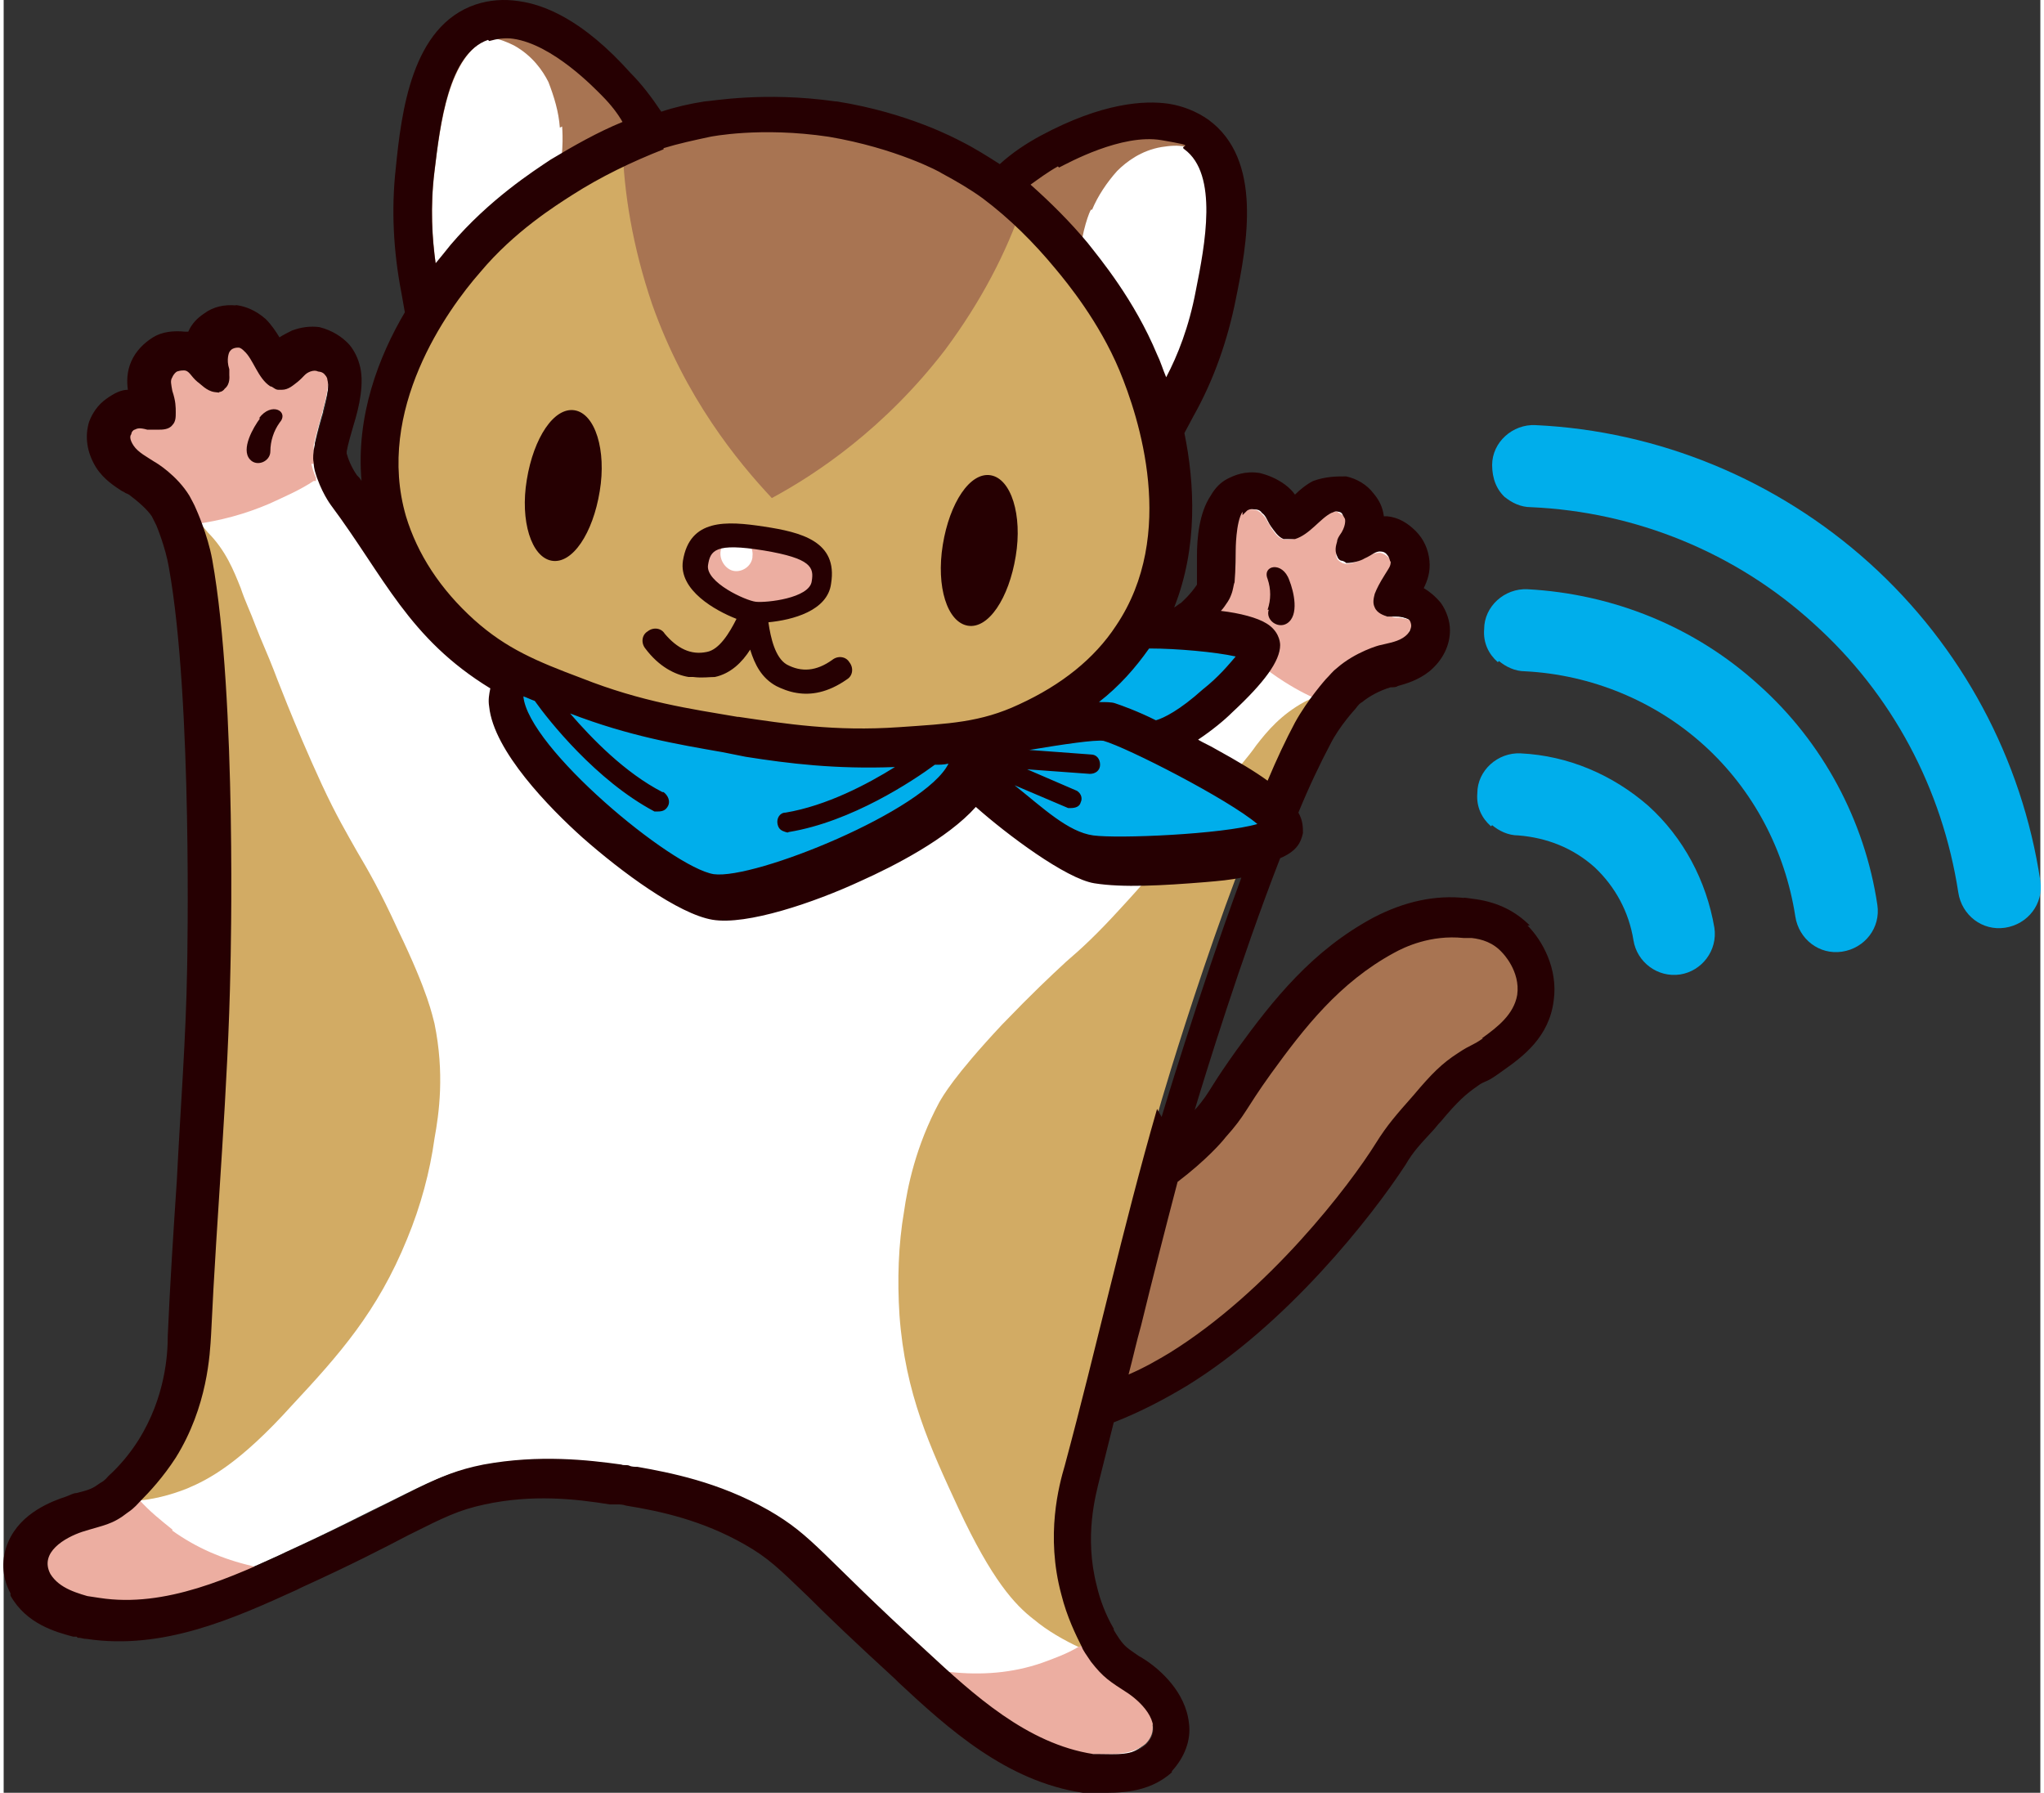
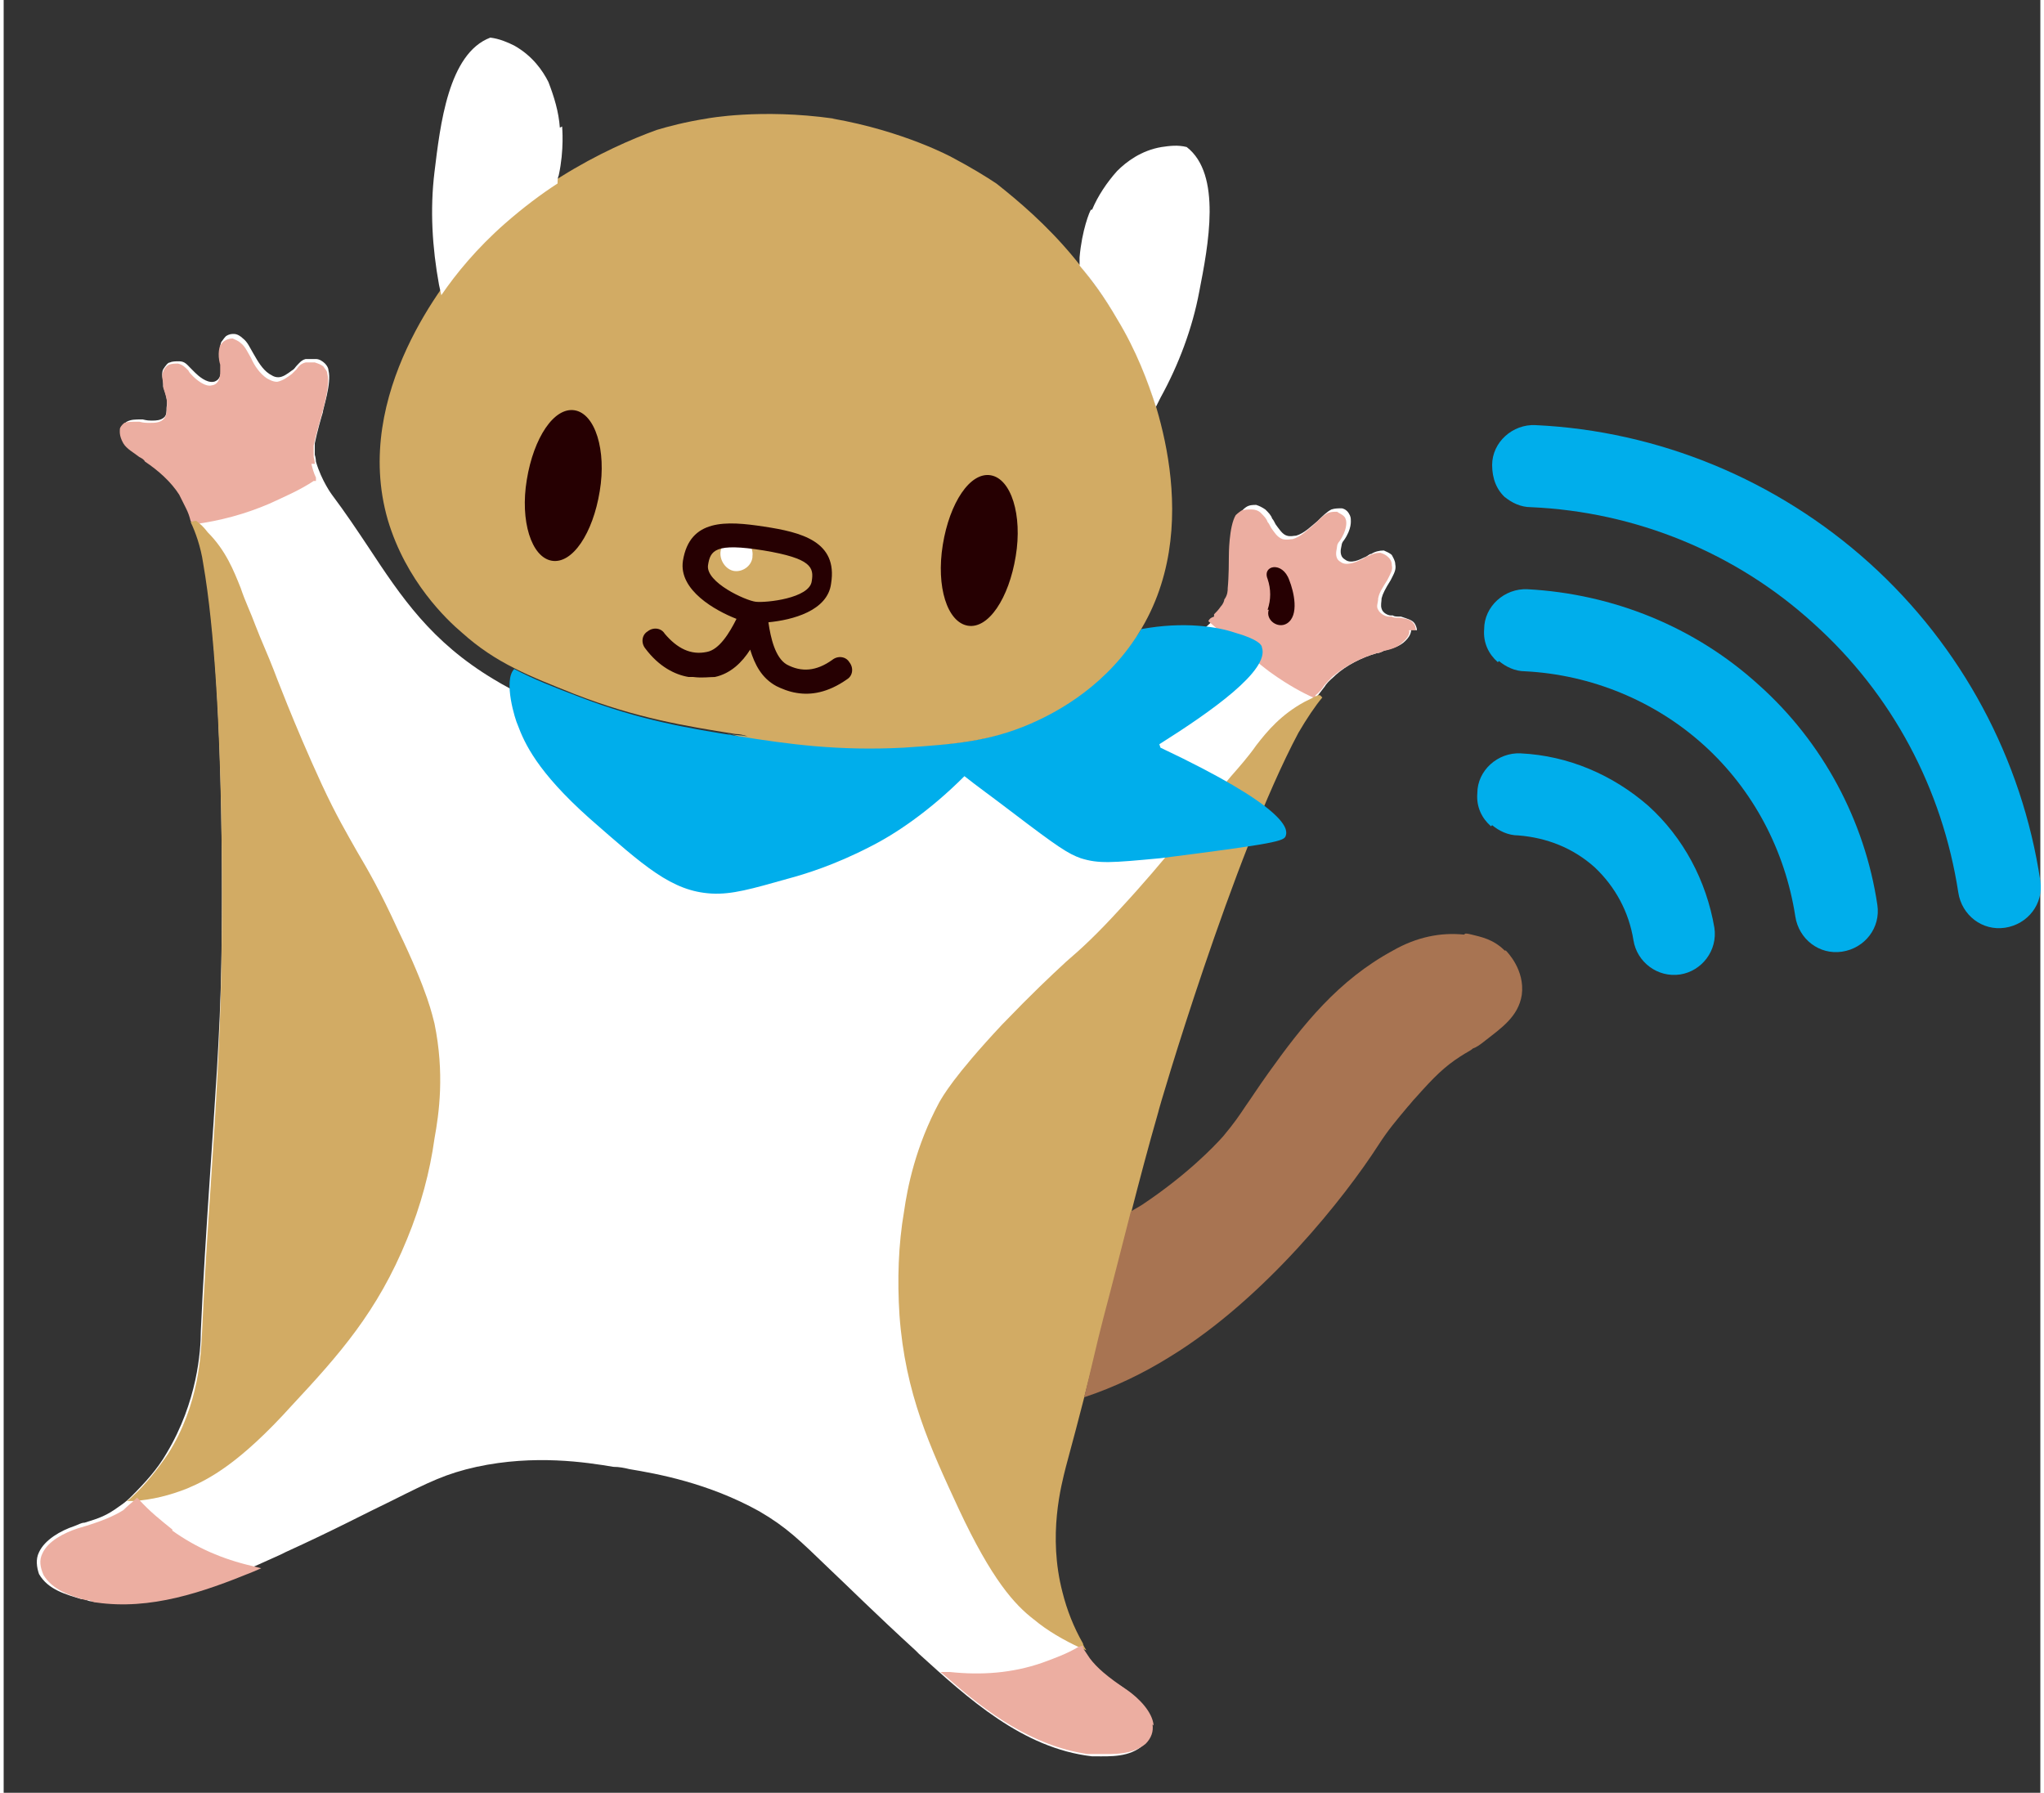
<svg xmlns="http://www.w3.org/2000/svg" width="179" height="157" viewBox="0 0 178.7 157.3">
  <rect x="0" y="0" width="178.7" height="157.3" fill="#333333" stroke="none" />
  <g>
    <g>
      <path d="m131.8,43.7c-.8-.7-1.2-1.7-1.2-2.9,0-2,1.8-3.6,3.8-3.5,10.8.5,21.2,4.8,29.3,12.1,8.1,7.3,13.4,17.2,15,27.9.3,2-1.1,3.8-3.1,4.1-2,.3-3.8-1.1-4.1-3.1-1.4-9.1-5.8-17.4-12.7-23.6-6.8-6.2-15.6-9.8-24.8-10.2-.9,0-1.7-.4-2.3-.9Z" fill="#00aeeb" />
      <path d="m131.1,58.1c-.8-.7-1.3-1.7-1.2-2.9,0-2,1.8-3.6,3.8-3.5,7.5.4,14.7,3.3,20.3,8.4,5.6,5,9.3,11.9,10.4,19.3.3,2-1.1,3.8-3.1,4.1-2,.3-3.8-1.1-4.1-3.1-.9-5.8-3.7-11.1-8-15-4.3-3.9-9.9-6.2-15.7-6.5-.9,0-1.7-.4-2.3-.9Z" fill="#00aeeb" />
      <path d="m130.5,72.5c-.8-.7-1.3-1.7-1.2-2.9,0-2,1.8-3.6,3.8-3.5,4.2.2,8.1,1.9,11.2,4.6,3.1,2.8,5.1,6.6,5.8,10.7.3,2-1.1,3.8-3,4.1-2,.3-3.8-1.1-4.1-3-.4-2.5-1.6-4.7-3.4-6.4-1.9-1.7-4.2-2.6-6.7-2.8-.9,0-1.7-.4-2.3-.9Z" fill="#00aeeb" />
    </g>
    <g>
      <g>
        <g>
          <g>
            <path d="m124,55.3c0-.3-.2-.6-.2-.6-.2-.3-.6-.4-1.2-.6-.4,0-.6,0-.7-.1-.1,0-.1,0-.2,0-.2,0-.7-.2-.8-.6-.1-.3,0-.6,0-.9.1-.4.3-.8.8-1.6h0c.3-.6.5-.9.4-1.4,0-.3-.2-.6-.3-.8-.2-.2-.5-.3-.7-.4-.4,0-.8.1-1.1.3-.2,0-.3.2-.6.3-.4.2-1.2.6-1.7.2,0,0-.2-.1-.3-.3-.2-.4,0-.9,0-1,0-.1.1-.3.2-.4h0c.7-1,.6-1.7.6-1.8,0-.1,0-.3-.2-.6-.2-.3-.5-.4-.6-.4-.3,0-.6,0-.9.1-.4.2-.8.6-1.2,1-.6.5-1.2,1.1-1.9,1.3-.2,0-.5.1-.8,0-.4-.1-.7-.6-1-1-.1-.2-.2-.4-.3-.5-.1-.3-.3-.5-.6-.8-.3-.2-.5-.3-.8-.4-.3,0-.6,0-.9.2,0,0-.3.2-.5.5-.6,1-.6,3.4-.6,3.6,0,.3,0,1.8-.1,2.8,0,.1,0,.5-.2,1,0,0-.1.3-.3.6-1,1.4-2.1,2.3-2.2,2.3-1.6,1.2-3.1,2.3-4.5,3.4-4.2,3.4-7.8,6.3-14,7.7-2,.5-3.9.7-5.1.8h-.2c-5.4.5-10.7.3-16-.8,0,0-.1-.1-.2-.1l-1.5-.2c0,0-.2,0-.2,0-5.4-.6-10.6-2-15.5-4.1h-.2c-1.2-.6-2.9-1.3-4.7-2.4-5.5-3.3-8.1-7.2-11-11.6-1-1.5-2-3-3.2-4.6,0,0-.9-1.2-1.4-2.9,0-.3-.1-.6-.1-.6,0-.5,0-.9,0-1,.2-1,.6-2.4.7-2.7,0-.3.8-2.6.5-3.7,0-.3-.3-.6-.3-.6-.2-.2-.5-.4-.8-.4-.3,0-.6,0-.9,0-.4.1-.6.4-.8.6-.1.1-.2.3-.4.4-.4.3-.8.6-1.2.6-.4,0-.6-.2-.8-.3-.6-.4-1-1.1-1.4-1.8-.3-.5-.5-1-.9-1.3-.2-.2-.5-.4-.8-.4-.2,0-.4,0-.7.2-.2.2-.3.4-.4.5,0,0-.3.7,0,1.8h0c0,.2,0,.4,0,.5,0,.1,0,.7-.3,1-.1.1-.3.2-.4.2-.6.1-1.3-.5-1.6-.8-.2-.2-.3-.3-.4-.4-.3-.3-.5-.6-1-.6h0c-.3,0-.6,0-.8.1-.2,0-.4.3-.6.6-.2.4,0,.8,0,1.3v.2c.3.9.4,1.3.3,1.8,0,.4,0,.7-.2.9-.3.3-.8.3-1,.3-.1,0-.1,0-.2,0-.1,0-.3,0-.7-.1-.7,0-1,0-1.4.2,0,0-.3.2-.4.5,0,.2-.1.7.3,1.3.4.5.9.9,1.4,1.2.2.1.4.2.5.3h0c1.2.8,2.2,1.9,2.9,2.9.3.4.4.7.6,1.2,0,0,1,2.2,1.4,4.4,2.1,12,1.6,35.4,1.6,35.7-.1,6.2-.6,12.6-1,18.7-.3,4.5-.6,9.1-.8,13.6,0,1.7-.3,6.2-3,10.7-.8,1.4-1.9,2.6-3.1,3.8-.2.2-.5.5-1.1.9-1.1.8-1.7,1-3,1.4-.3,0-.6.2-.9.3-1.2.4-2.6,1.2-3.1,2.3-.3.6-.2,1.3,0,1.9.8,1.4,2.4,1.8,3.7,2.2h.3c.2.1.4.2.6.2,5.8.9,11.5-1.8,16.6-4.1l.4-.2c4.4-2,7.2-3.5,9.3-4.5,3.4-1.7,4.8-2.4,7.5-3,5.1-1.1,9.6-.4,12,0,.5,0,1,.1,1.4.2,2.4.4,6.9,1.2,11.4,3.7,2.4,1.4,3.5,2.5,6.2,5.1,1.7,1.6,4,3.9,7.5,7.1l.3.3c4.3,3.9,9.1,8.3,15.2,9h.3c1.3,0,3,.1,4.2-1,.5-.5.7-1.1.7-1.8-.1-1.2-1.3-2.4-2.3-3.1-.3-.2-.5-.4-.8-.5-1.1-.7-1.6-1.1-2.4-2.2-.4-.5-.6-1-.8-1.2-.8-1.4-1.4-2.9-1.8-4.5-1.3-5.1-.1-9.4.3-11.1,1.2-4.4,2.3-8.9,3.4-13.2,1.5-6,3-12.1,4.8-18.1,0-.2,6.6-22.7,12.3-33.5,1-1.9,2.6-3.7,2.6-3.8.3-.4.6-.6.9-.9.9-.8,2.2-1.5,3.6-1.9h0c.2,0,.4-.1.6-.2.6-.2,1.2-.3,1.7-.7.6-.5.7-.9.7-1.2Z" fill="#fff" />
            <g>
              <path d="m27.3,40.7c0-.3-.1-.6-.1-.6h0c0,0,0,0,0,0,0-.4,0-.7,0-1,.2-1,.6-2.3.7-2.7,0-.1.8-2.5.5-3.6,0-.3-.3-.5-.3-.6-.2-.2-.5-.3-.8-.4-.3,0-.5,0-.8,0-.4.1-.6.3-.8.6-.1.1-.3.3-.4.4-.4.3-.8.6-1.3.7-.4,0-.7-.2-.9-.3-.6-.4-1.1-1.1-1.4-1.8-.3-.5-.5-1-.9-1.3-.2-.2-.5-.3-.7-.4-.1,0-.4,0-.7.2-.2.1-.3.3-.4.4,0,0-.3.7,0,1.7h0c0,.2,0,.4,0,.6,0,.2,0,.7-.3,1-.2.2-.4.2-.4.2-.6.2-1.4-.5-1.7-.8h0c-.2-.2-.3-.3-.4-.5-.3-.3-.5-.5-.9-.6h0c-.3,0-.5,0-.8.1-.2.1-.4.3-.5.6-.2.4,0,.8,0,1.2v.2c.3.9.4,1.3.3,1.8,0,.4,0,.7-.3,1-.3.3-.8.3-1.1.3-.1,0-.2,0-.3,0-.1,0-.3,0-.7-.1-.7,0-1,0-1.3.1,0,0-.3.2-.4.5,0,.2-.1.6.3,1.3.3.5.9.8,1.4,1.2.2.1.4.2.5.4,0,0,0,0,0,0,1.2.8,2.3,1.8,3,2.9.2.4.4.8.6,1.2.2.4.3.7.4,1.1h0c0,0,.2.3.2.3h.1c2.3-.3,4.5-.9,6.6-1.8,1.3-.6,2.7-1.2,3.9-2h.2c0-.1,0-.3,0-.3-.2-.4-.3-.8-.4-1.2Z" fill="#ecaea1" />
              <path d="m123.9,55.3c0-.3-.1-.5-.2-.6-.2-.3-.5-.4-1.2-.5-.4,0-.6,0-.7-.1-.1,0-.1,0-.3,0-.2,0-.7-.2-.9-.6-.2-.3,0-.6,0-1,.1-.5.3-.8.8-1.6h0c.3-.6.5-.9.4-1.3,0-.4-.2-.6-.3-.7-.2-.2-.4-.3-.7-.4h0c-.4,0-.7.1-1.1.3-.2,0-.3.2-.6.3h0c-.4.2-1.3.6-1.8.2,0,0-.2-.1-.3-.3-.2-.4,0-.9,0-1.1,0-.1.1-.3.2-.4h0c.7-1,.6-1.7.6-1.7,0,0,0-.3-.2-.5-.2-.2-.5-.3-.6-.4-.3,0-.5,0-.8.1-.4.2-.8.6-1.2,1-.6.5-1.2,1.1-1.9,1.3-.2,0-.5.1-.9,0-.5-.2-.7-.6-1-1-.1-.2-.2-.4-.3-.5-.1-.3-.3-.5-.6-.8-.2-.2-.5-.3-.8-.3-.3,0-.6,0-.9.1,0,0-.3.2-.5.4-.6,1-.6,3.5-.6,3.6,0,.3,0,1.8-.1,2.8,0,.2,0,.6-.3,1h0c0,.1-.1.4-.3.6-.2.3-.4.5-.6.7v.2c-.3.1-.4.2-.5.4,1.6,1.4,2.9,2.5,3.8,3.2,1,.8,1.5,1.2,1.8,1.4,1.4,1,2.7,1.7,3.6,2.1,0,0,.1,0,.2,0v-.2c.4-.3.6-.6.8-.9.3-.3.6-.7.9-.9,1-.8,2.3-1.5,3.7-1.9,0,0,0,0,0,0,.2,0,.4-.1.6-.2.6-.1,1.2-.3,1.6-.7.6-.5.7-.9.6-1.1Z" fill="#ecaea1" />
            </g>
            <g>
              <path d="m115.5,61h0s-.1,0-.1,0h-.1c-.4.2-.8.4-1.2.6-2,1.1-3.2,2.5-4.2,3.8h0c-.7,1-1.5,1.9-2.2,2.7-.9,1.1-1.8,2.1-2.7,3.3,0,0-3.1,4.1-7,8.3-2.1,2.3-3.4,3.5-4.8,4.7-1.4,1.3-2.9,2.7-5.6,5.5-4.3,4.6-5.2,6.3-5.5,6.8-2.1,3.9-2.8,7.5-3.1,9.6-.5,2.9-.6,6-.4,9.1.5,6.9,2.7,11.6,5.2,17,2.9,6.2,4.9,8.4,6.6,9.7,1.2,1,2.6,1.8,4.1,2.5l.5.2c-.2-.3-.3-.5-.3-.6-.8-1.4-1.4-2.9-1.8-4.5-1.3-5-.1-9.4.3-11,1.2-4.4,2.3-8.8,3.4-13.1,1.5-5.9,3-12.1,4.7-18,0-.2,6.6-22.6,12.3-33.3.7-1.2,1.5-2.4,2.1-3.1h0s0,0,0,0Z" fill="#d2ab64" />
              <path d="m16.8,45.7h0s.1,0,.1,0h0c.4.3.7.6,1,1,1.6,1.6,2.3,3.4,2.9,4.9h0c.4,1.2.9,2.2,1.3,3.3.5,1.3,1.1,2.6,1.6,3.9,0,0,1.8,4.8,4.2,10,1.3,2.8,2.2,4.3,3.1,5.9,1,1.7,2,3.4,3.6,6.9,2.7,5.6,3,7.5,3.2,8.2.9,4.4.4,7.9,0,10.1-.4,2.9-1.2,5.9-2.4,8.8-2.6,6.4-6,10.2-10.1,14.6-4.6,5.1-7.3,6.5-9.2,7.3-1.5.6-3.1,1-4.7,1.1h-.6c.2-.1.4-.3.5-.4,1.2-1.1,2.2-2.4,3.1-3.7,2.8-4.4,2.9-8.9,3-10.6.2-4.5.5-9.1.8-13.5.4-6.1.8-12.4.9-18.6,0-.2.5-23.5-1.6-35.5-.2-1.4-.7-2.8-1.1-3.6h0s0,0,0,0Z" fill="#d2ab64" />
            </g>
            <g>
              <path d="m100.9,151.4c-.1-1.2-1.3-2.4-2.3-3.1-1.8-1.2-2.7-2-3.3-2.8-.2-.3-.4-.6-.6-.9v-.2c-.1,0-.4.1-.4.1-1,.6-2.1,1-3.2,1.4-2.6.9-5.3,1.1-8.1.8h-.8c0,0,.6.5.6.5,3.5,3.1,7.5,6,12.3,6.7.2,0,.4,0,.6,0h.3c1.4,0,3,.1,4.2-.9.5-.5.7-1.1.6-1.7Z" fill="#ecaea1" />
              <path d="m14.8,134.2c-1-.8-2-1.6-2.9-2.6l-.2-.2-.2.2c-.2.2-.6.5-1,.9-.8.5-1.9,1-4,1.6-1.2.4-2.6,1.1-3.1,2.2-.3.6-.2,1.2.1,1.9.8,1.3,2.3,1.8,3.7,2.2h.3c.2.1.4.2.6.2,4.8.7,9.4-.9,13.8-2.7l.7-.3-.8-.2c-2.6-.6-4.9-1.6-7-3.1Z" fill="#ecaea1" />
            </g>
          </g>
          <path d="m131.7,83.4c-1-1-2.1-1.2-2.9-1.4s-.5,0-.7,0c-2-.2-4.1.2-6.2,1.4-4.8,2.6-7.9,6.5-10.9,10.7-1,1.4-1.5,2.2-2,2.9-.6.9-1,1.5-2,2.7-.8.9-3.2,3.4-7.1,6-.3.2-.7.4-1,.6-.8,3.1-1.6,6.3-2.4,9.3-.6,2.3-1.1,4.6-1.7,7,2.7-.9,5.2-2.1,7.6-3.6,8.3-5.1,15.3-14,18.2-18.5.9-1.4,1.6-2.2,2.6-3.4.2-.2.4-.5.7-.8,1.6-1.8,2.5-2.7,3.9-3.6.6-.4.9-.5,1.1-.7.3-.1.6-.3,1.1-.7,1.4-1.1,2.9-2.1,3.2-4,.3-2.2-1.3-3.8-1.4-3.9Zm-3-1.1s0,0,0,0,0,0,0,0c0,0,0,0,0,0Z" fill="#a87452" />
        </g>
        <g>
          <path d="m101.4,65.3c4.6-2.9,9.7-6.5,9-8.5,0-.2-.3-.7-2.4-1.3-1.5-.5-4.4-1-8.2-.3-.1.2-.3.5-.5.7-3.1,4.7-7.6,6.8-9.2,7.5-3.7,1.7-6.8,1.9-11.1,2.1-5.7.4-10.1-.3-14.5-1,0,0,0,0,0,0,.3,0,.7.1,1,.2l-2-.3c.3,0,.7.1,1,.2,0,0,0,0,0,0-4.4-.7-8.7-1.4-14.1-3.5-2.1-.8-3.9-1.5-5.6-2.4-1,1,.1,4.5.3,4.9.6,1.6,1.7,4.1,6.3,8.2,4.8,4.2,7.2,6.4,10.7,6.6,1.8.1,3.5-.4,6.7-1.3,1.5-.4,4.1-1.2,7.2-2.8,2.2-1.1,5.2-3.1,8.3-6.2,1,.8,2.4,1.8,4.1,3.1,4.2,3.2,5,3.7,6.1,4.1,1.6.5,2.7.4,7,0,10.2-1.3,10.9-1.5,11-2,.2-.6,0-2.5-11-7.7Z" fill="#00aeeb" />
          <g>
            <g>
              <path d="m63.4,64.4c.4,0,.7.1,1.1.2,4.4.7,8.7,1.3,14.5,1,4.3-.3,7.4-.5,11.1-2.1,1.6-.7,6.1-2.8,9.2-7.5,6.5-9.7,1.3-22,.5-24-1.9-4.5-4.7-7.9-5.9-9.4-2.4-2.9-4.9-5-6.8-6.5-.9-.6-2.2-1.4-3.9-2.3,0,0-4.2-2.3-10.5-3.4h.1c-6.4-.9-11.1,0-11.1,0-1.9.3-3.4.7-4.4,1-2.2.8-5.2,2.1-8.4,4.1-1.6,1-5.3,3.4-8.4,7.1-1.4,1.7-10,11.9-6.8,23,1.6,5.4,5.2,8.8,6.5,9.9,3,2.7,5.9,3.8,9.9,5.4,5.4,2.1,9.7,2.8,14.1,3.5.4,0,.7.1,1.1.2" fill="#d2ab64" />
-               <path d="m103.8,12.8c-3.2-2.4-9,.3-11.4,1.6-1.3.7-2.4,1.5-3.5,2.5-.1,0-.2.2-.3.3,0,0,0,0,.1.1-.6-.5-1.1-.9-1.6-1.3-.9-.6-2.2-1.4-3.9-2.3,0,0-4.2-2.3-10.5-3.4-6.3-.9-11,0-11,0-1.9.3-3.4.7-4.4,1-.6.2-1.2.5-1.9.7,0,0,.1,0,.2,0,0-.1-.2-.3-.2-.4-.7-1.2-1.6-2.4-2.6-3.4-1.9-1.9-6.6-6.3-10.4-5-3.8,1.3-4.5,7.6-5,11.8-.4,3.3-.2,6.6.4,9.9l.2.9c1.1-1.6,2-2.7,2.4-3.2,3.1-3.7,6.8-6.1,8.4-7.1,1.9-1.2,3.8-2.2,5.5-2.9.1,4.3.9,9.1,2.6,14.1,2.9,8.2,7.5,13.8,10.5,17h0c3.9-2.1,9.9-6.1,15.2-13,3.2-4.3,5.4-8.6,6.8-12.7,1.4,1.2,2.8,2.7,4.3,4.5,1.2,1.5,4,4.9,5.9,9.4.2.6.8,1.9,1.4,3.8l.4-.8c1.6-2.9,2.8-6.1,3.4-9.3.8-4.1,2-10.4-1.2-12.8Z" fill="#a87452" />
              <path d="m72.7,10.3s0,0,0,0c0,0,0,0,0,0h-.1Z" fill="#a87452" />
              <path d="m48.8,11.2h0c-.1-1.4-.5-2.7-1-4-.5-1-1.4-2.3-3-3.2-.6-.3-1.3-.6-2.1-.7h0s0,0,0,0c-3.7,1.4-4.4,7.7-4.9,11.8-.4,3.3-.2,6.6.4,9.9l.2.9c1.3-1.9,3.1-4.1,5.6-6.3,1.6-1.4,3.2-2.6,4.6-3.5,0-.2,0-.5.1-.7.5-2.3.3-4.2.3-4.3Z" fill="#fff" />
              <path d="m95.5,18.4h0c.5-1.2,1.3-2.4,2.2-3.4.8-.8,2.1-1.8,3.9-2.1.7-.1,1.4-.2,2.2,0h0s0,0,0,0c3.1,2.4,1.9,8.6,1.1,12.7-.6,3.2-1.8,6.4-3.4,9.3l-.4.8c-.7-2.2-1.7-4.9-3.4-7.7-1.1-1.9-2.2-3.4-3.3-4.7,0-.2,0-.5,0-.7.2-2.4.9-4.1,1-4.2Z" fill="#fff" />
            </g>
            <g>
-               <path d="m61,49.3c0-.7.5-1.2.8-1.4,1.4-1.4,3.6-1.1,5.1-.8,1.4.2,4.4.6,5,2.5.2.6,0,1.2,0,1.4-.5,1.9-3.4,3-5.8,2.8-2.7-.3-5.4-2.6-5.2-4.5Z" fill="#ecaea1" />
              <path d="m65.7,48.9c-.1.8-.9,1.3-1.6,1.2s-1.3-.9-1.2-1.7.9-1.3,1.6-1.2c.8.1,1.3.9,1.2,1.6" fill="#fff" />
            </g>
          </g>
        </g>
      </g>
      <g>
-         <path d="m22.5,36.7c-.6.8-1.7,2.7-.9,3.6.6.7,1.8.2,1.8-.7,0-.9.3-1.8.8-2.5.9-1-.7-1.9-1.8-.4Z" fill="#260002" />
        <path d="m111,53.5c-.3.9.8,1.7,1.6,1.2,1.1-.7.6-2.8.2-3.8-.6-1.7-2.4-1.3-1.9-.1.3.9.3,1.8,0,2.7Z" fill="#260002" />
-         <path d="m133.9,81.2c-1.2-1.2-2.7-2-4.7-2.3s-.6,0-.9-.1c-2.7-.3-5.4.3-8.1,1.7-5.4,2.9-8.8,7.2-12,11.6-1,1.4-1.6,2.3-2.1,3.1-.5.8-.8,1.3-1.6,2.2.9-3,4-13.1,7.5-22.1,1.4-.6,1.8-1.3,2-2.2,0-.5,0-1.1-.4-1.8.9-2.2,1.9-4.3,2.8-6,.8-1.6,2.2-3.1,2.2-3.1.3-.4.4-.5.6-.6.6-.5,1.5-1,2.5-1.3,0,0,.2,0,.2,0,0,0,.3,0,.4-.1.7-.2,1.8-.5,2.8-1.3,1.2-1,1.8-2.3,1.8-3.6,0-.8-.3-1.7-.8-2.4-.5-.6-1-1-1.5-1.3.3-.6.6-1.4.5-2.4-.1-1-.5-1.9-1.2-2.6-.7-.7-1.5-1.2-2.5-1.3,0,0-.2,0-.3,0,0,0,0,0,0,0-.1-.8-.4-1.4-.9-2-.6-.8-1.5-1.3-2.4-1.5,0,0-.1,0-.2,0-.6,0-1.6,0-2.7.4-.6.3-1.2.8-1.6,1.2-.2-.3-.5-.6-.9-.9-.7-.5-1.4-.8-2.2-1h0s0,0,0,0c-1.3-.2-2.2.2-2.8.5h0c-.6.3-1.1.8-1.5,1.5-1,1.5-1.2,3.7-1.2,5.3,0,.7,0,1.8,0,2.4,0,0,0,0,0,.1h0c-.6.9-1.3,1.5-1.4,1.6-.2.1-.4.3-.6.4,2.1-5.3,1.8-10.9.9-15.3l.8-1.5c1.8-3.2,3-6.7,3.7-10.2,1-4.9,2.4-12.3-2.4-15.8-1-.7-2.2-1.2-3.5-1.4-2.1-.3-5.8-.1-11.2,2.8-1.3.7-2.5,1.5-3.6,2.5-1.1-.7-2.2-1.4-3.4-2-.4-.2-4.6-2.5-10.9-3.5h-.1s0,0,0,0c-6.3-.9-11,0-11.5,0-1.3.2-2.6.5-3.8.9-.8-1.2-1.7-2.4-2.7-3.4C50.8,1.7,47.4.4,45.2.1h0c-1.3-.2-2.6-.1-3.8.3-5.6,1.9-6.5,9.4-7,14.4-.4,3.6-.2,7.3.5,10.9l.3,1.7c-2.3,3.9-4.3,9.1-3.8,14.8-.1-.2-.2-.3-.4-.5,0,0-.6-.8-.9-1.9h0c0,0,0-.1,0-.2.1-.6.4-1.6.6-2.3.5-1.6,1-3.8.5-5.4-.2-.7-.6-1.4-1-1.8h0c-.5-.5-1.3-1.1-2.5-1.4h0s0,0,0,0c-.8-.1-1.6,0-2.4.3-.4.2-.8.4-1.1.6-.3-.5-.7-1.1-1.2-1.6-.9-.8-1.8-1.1-2.4-1.2s-.1,0-.2,0c-1-.1-2,.1-2.8.7-.6.4-1.1.9-1.4,1.6,0,0,0,0,0,0,0,0-.2,0-.3,0-1-.1-2,0-2.8.5-.8.5-1.5,1.2-1.9,2.1-.4.9-.4,1.8-.3,2.5-.6,0-1.2.3-1.9.8-.7.5-1.2,1.2-1.5,2-.4,1.3-.2,2.7.6,4,.7,1.1,1.7,1.7,2.3,2.1.1,0,.3.2.4.2,0,0,0,0,.2.1.8.6,1.6,1.3,2,1.9.1.2.2.4.4.8,0,0,.8,1.9,1.1,3.7,2.1,11.7,1.6,34.8,1.6,35.1-.1,6.2-.6,12.5-.9,18.6-.3,4.5-.6,9.1-.8,13.7,0,1.6-.2,5.4-2.6,9.2-.7,1.1-1.6,2.2-2.6,3.1h0s0,0,0,0c-.1.1-.3.4-.7.6-.7.5-.9.6-2.1.9-.3,0-.6.2-.9.3-1.2.4-4,1.4-5.1,4-.6,1.4-.6,3,.2,4.5h0c0,0,0,.2,0,.2,1.4,2.5,4,3.2,5.5,3.6h.3c0,0,.1.1.1.1h.1c.2,0,.4.1.7.1,6.7,1,12.9-1.8,18.4-4.3l.4-.2c4.4-2,7.3-3.5,9.4-4.6,3.2-1.6,4.4-2.2,6.7-2.7,4.2-.9,7.9-.5,11,0,.2,0,.5,0,.7,0s.4,0,.7.1c3.1.5,6.7,1.3,10.4,3.4,2.1,1.2,3,2.1,5.6,4.6,1.7,1.7,4,3.9,7.6,7.2l.3.3c4.4,4.1,9.5,8.7,16.2,9.7.2,0,.4,0,.7,0h.2s.2,0,.2,0h.3c1.6,0,4.3.1,6.4-1.8h0c0,0,0-.1,0-.1,1.1-1.2,1.7-2.7,1.5-4.2-.3-2.8-2.6-4.7-3.6-5.4-.3-.2-.6-.4-.8-.5-1-.7-1.2-.8-1.7-1.5-.2-.3-.4-.6-.5-.8h0c0,0,0-.1,0-.1-.7-1.2-1.2-2.5-1.5-3.8-1.1-4.3-.1-7.9.3-9.5.4-1.6.8-3.2,1.2-4.8,2.3-.9,4.4-2,6.4-3.2,8.8-5.4,16.2-14.8,19.2-19.4.7-1.2,1.3-1.8,2.4-3,.2-.2.4-.5.7-.8,1.5-1.8,2.2-2.4,3.2-3.1.4-.3.5-.3.7-.4.5-.2.9-.5,1.6-1,1.7-1.2,4-2.9,4.4-6.1.4-2.8-1-5.3-2.3-6.6Zm-39.7-11.8l-4.4-1.9,5.5.4c.5,0,.9-.3.9-.8,0-.5-.3-.9-.8-.9l-5.4-.4c3-.5,5.7-.9,6.5-.8,0,0,0,0,0,0,2.1.6,10.9,5.1,13.5,7.3-3.1.9-12.2,1.3-14.4,1s-4.4-2.4-6.9-4.4l4.7,2c0,0,.1,0,.2,0,.4,0,.8-.1.9-.5.2-.4,0-.9-.5-1.1Zm6.4-12.5c2.3,0,5.7.3,7.5.7-.6.7-1.5,1.8-2.9,2.9-2,1.8-3.4,2.5-4.1,2.7-1.6-.8-3-1.3-3.6-1.5-.3-.1-.8-.1-1.4-.1,1.8-1.4,3.2-3,4.4-4.7Zm8.1-11.7c.2-.2.4-.4.4-.4.3-.2.6-.1.7-.1,0,0,0,0,0,0,.1,0,.4,0,.6.3.4.3.4.6.8,1.2.3.4.6.9,1.1,1.1,0,0,.2,0,.2,0,.3,0,.6,0,.8,0,1.3-.4,2.2-1.8,3.2-2.3.1,0,.3-.2.6-.1s0,0,0,0c0,0,.3,0,.4.3.1.2.2.3.2.4,0,0,.1.6-.5,1.4,0,0,0,0,0,0,0,0,0,0,0,0,0,0-.2.3-.2.5,0,.1-.3.7,0,1.3.1.3.3.4.4.4.1,0,.3.1.4.2.6,0,1.3-.2,1.6-.4.7-.3,1-.7,1.5-.6h0c0,0,.3,0,.5.3.2.2.2.5.3.6,0,.4-.2.6-.5,1.1-.5.8-.7,1.2-.9,1.7-.1.4-.2.8,0,1.2.2.5.8.7,1.1.8,0,0,.1,0,.2,0,0,0,.2,0,.4,0s.2,0,.4,0c.7.1.9.2,1,.4,0,0,.1.2.1.4,0,0,0,.5-.5.9-.6.5-1.4.6-2.2.8-.1,0-2.2.6-3.8,2-.4.3-.6.6-1,1,0,0-1.6,1.8-2.7,3.8-.8,1.5-1.6,3.2-2.4,5.1-1.1-.8-2.6-1.7-4.6-2.8-.5-.3-1-.5-1.5-.8,1.2-.8,2.3-1.7,3-2.4,2.8-2.6,4.2-4.5,4.2-5.9,0-.4-.2-1.3-1.2-1.9-.8-.5-2.3-.9-4-1.1.2-.2.4-.5.6-.8.2-.3.3-.6.3-.6.2-.5.2-.9.3-1.1.1-1.1.1-2.7.1-2.8,0,0,0-2.5.6-3.4Zm-16.1-30.5c.8-.4,5.5-3,9-2.4s1.4.4,2,.8c3,2.2,1.8,8.4,1,12.4-.6,3.2-1.6,5.7-2.6,7.6-.3-.7-.5-1.4-.8-2-2-4.8-5-8.4-6.1-9.8-1.5-1.8-3.2-3.5-5-5.1.7-.5,1.5-1.1,2.4-1.6Zm-34.7-1.7c1.3-.4,2.7-.7,4.1-1h0s4.4-.9,10.4,0c5.9,1,9.8,3.1,9.9,3.2h0c1.3.7,2.5,1.4,3.6,2.2,2.4,1.8,4.5,3.9,6.4,6.2,1,1.2,3.8,4.6,5.6,8.9,1.7,4.1,5.1,14.4-.3,22.4-1.9,2.9-4.8,5.2-8.5,6.9-3.4,1.6-6.2,1.7-10.5,2-5.7.4-10-.3-14.1-.9h-.1c-4.1-.7-8.4-1.3-13.7-3.4-4-1.5-6.6-2.6-9.4-5.1-3-2.7-5-5.8-6-9.1-2.7-9.3,3.6-18.1,6.5-21.4,3-3.6,6.7-5.9,8.1-6.8,2.5-1.6,5.2-2.9,8-4Zm-.1,56.5c-3.3-1.7-6.2-4.7-8.1-6.9,5.2,2,9.4,2.7,13.4,3.4h0s1,.2,1,.2l1,.2h0c3.8.6,7.9,1.1,13.1.9-2.4,1.5-6,3.4-9.6,4-.5,0-.8.5-.7,1s.4.6.7.7.2,0,.3,0c5.5-.9,10.9-4.5,12.8-5.9.4,0,.8,0,1.2-.1-2,4.1-17,10.2-20.6,9.7-3.7-.6-16.3-11.1-16.7-15.6,0,0,0,0,0,0,.3.1.7.3,1,.4,1.2,1.7,5.4,7,10.5,9.7,0,0,.2,0,.3,0,.4,0,.7-.1.9-.5.2-.4,0-.9-.4-1.2ZM42.6,3.6c.7-.2,1.4-.3,2.1-.2,3.5.5,7.2,4.4,7.8,5,.8.8,1.4,1.6,1.8,2.3-2.2.9-4.3,2.1-6.3,3.3-1.5,1-5.4,3.5-8.8,7.5-.4.5-.8,1-1.3,1.6-.3-2.1-.5-4.9-.1-8.1.5-4.1,1.2-10.3,4.7-11.5Zm58.6,93.7c-3,10.4-5.3,20.9-8.1,31.3-.5,1.7-1.7,6.1-.3,11.3.5,2,1.3,3.6,1.8,4.6h0c.1.3.4.7.8,1.3,1.1,1.4,1.6,1.7,3.3,2.8,1.3.9,3.1,2.8,1.6,4.4-1.1,1.1-2.8.9-4.2.9-.2,0-.4,0-.5,0-5.8-.9-10.5-5.2-14.7-9.1-9.2-8.4-9.8-10-13.8-12.3-4.4-2.5-8.7-3.3-11.5-3.8-.2,0-.5,0-.7-.1s-.5,0-.7-.1c-2.9-.4-7.2-.9-12.1,0-4.5.9-5.6,2.3-16.9,7.5-5.2,2.4-11,5.1-16.8,4.2s-.4,0-.5,0c-1.4-.4-3-.8-3.8-2.1-1-1.9,1.3-3.2,2.8-3.7,1.9-.6,2.6-.6,4-1.7.6-.4.9-.8,1.1-1h0c.8-.8,2-2.1,3.1-3.8,2.8-4.5,3-9.1,3.1-10.8.5-10.8,1.5-21.5,1.7-32.3,0,0,.6-23.5-1.6-35.7-.4-2.2-1.4-4.4-1.4-4.4-.2-.5-.4-.8-.6-1.2-1.1-1.8-2.9-2.9-3.1-3-.6-.4-1.4-.8-1.8-1.4-.4-.6-.3-.9-.2-1,0-.2.2-.4.3-.4.2-.1.4-.2,1.1,0,.2,0,.3,0,.4,0,.2,0,.3,0,.4,0s.1,0,.2,0c.3,0,.9,0,1.2-.4.3-.3.3-.7.3-1.1,0-.5,0-1-.3-1.9-.1-.6-.2-.9,0-1.2,0,0,.1-.3.4-.5.3-.1.5-.1.6-.1h0c.5,0,.6.5,1.2,1,.3.2.8.8,1.5.9s.3,0,.4,0c0,0,.3,0,.5-.3.5-.4.4-1.1.4-1.2,0-.2,0-.4,0-.5,0,0,0,0,0,0,0,0,0,0,0,0-.3-.9,0-1.5,0-1.5,0,0,.1-.2.3-.3.2-.1.4-.1.5-.1,0,0,0,0,0,0,.2,0,.4.2.5.3.8.7,1.2,2.4,2.3,3.1.2,0,.4.3.7.3s.2,0,.3,0c.6,0,1-.4,1.4-.7.6-.5.6-.7,1.1-.9.3-.1.5-.1.7,0s0,0,0,0c0,0,.4,0,.6.3,0,0,.2.2.2.4.3,1-.5,3.5-.5,3.5,0,.1-.5,1.6-.7,2.7,0,.2-.1.6,0,1.1,0,0,0,.3.1.7.5,1.8,1.4,3,1.4,3,4.7,6.3,6.8,11.7,14,16.1-.1.5-.2,1-.1,1.6.4,3.9,5.3,8.9,8.2,11.5,3.4,3,8.4,6.7,11.4,7.2s8.9-1.5,13-3.4c2.9-1.3,7.6-3.7,10.1-6.5,2.7,2.4,7.9,6.3,10.4,6.7s6,.2,9.7-.1c1.2-.1,2.3-.2,3.2-.4-3.8,10.3-7,21-7,21Zm28.6-6.2c-1,.7-1,.5-2.2,1.3-1.4.9-2.3,1.8-3.9,3.7-1.5,1.7-2.3,2.6-3.3,4.2-2.3,3.7-9.4,13-18.1,18.4-1,.6-2.2,1.3-3.6,1.9.4-1.5.7-2.9,1.1-4.3,1-4.1,2.1-8.4,3.2-12.6,2.5-1.9,3.9-3.5,4.2-3.9,1.8-2,1.7-2.4,4-5.6,2.9-4,6-8,10.8-10.6.9-.5,3.2-1.6,6.1-1.3.2,0,.4,0,.7,0,.9.1,1.9.4,2.7,1.3,0,0,1.6,1.6,1.3,3.7-.3,1.7-1.7,2.8-3.1,3.8Z" fill="#260002" />
        <path d="m48.1,49.2c1.8.3,3.6-2.4,4.2-6.1.6-3.6-.4-6.8-2.2-7.1-1.8-.3-3.6,2.4-4.2,6.1-.6,3.6.4,6.8,2.2,7.1Z" fill="#260002" />
        <path d="m84.6,54.9c1.8.3,3.6-2.4,4.2-6.1.6-3.6-.4-6.8-2.2-7.1-1.8-.3-3.6,2.4-4.2,6.1s.4,6.8,2.2,7.1Z" fill="#260002" />
        <path d="m60.5,59.4c.8.1,1.4,0,1.9,0,1.4-.3,2.4-1.3,3.1-2.4.4,1.3,1,2.5,2.3,3.2.4.2,1.1.5,1.8.6,1.2.2,2.7,0,4.4-1.2.5-.3.6-1,.2-1.5-.3-.5-1-.6-1.5-.2-1.4,1-2.7,1.1-4,.4-1-.6-1.4-2.3-1.6-3.7,2.1-.2,5.2-1,5.5-3.4.6-3.7-2.6-4.5-5.9-5-3.3-.5-6.5-.7-7.1,3-.4,2.6,2.9,4.4,4.7,5.1-.6,1.2-1.5,2.7-2.6,2.9-1.4.3-2.6-.3-3.7-1.6-.3-.5-1-.6-1.5-.2-.5.3-.6,1-.2,1.5,1.2,1.6,2.6,2.3,3.8,2.5Zm1.3-9.8c.2-1.3.6-2,4.9-1.3,4.2.7,4.4,1.5,4.2,2.7-.2,1.5-4,1.9-4.9,1.8-.9-.1-4.4-1.7-4.2-3.2Z" fill="#260002" />
      </g>
    </g>
  </g>
</svg>